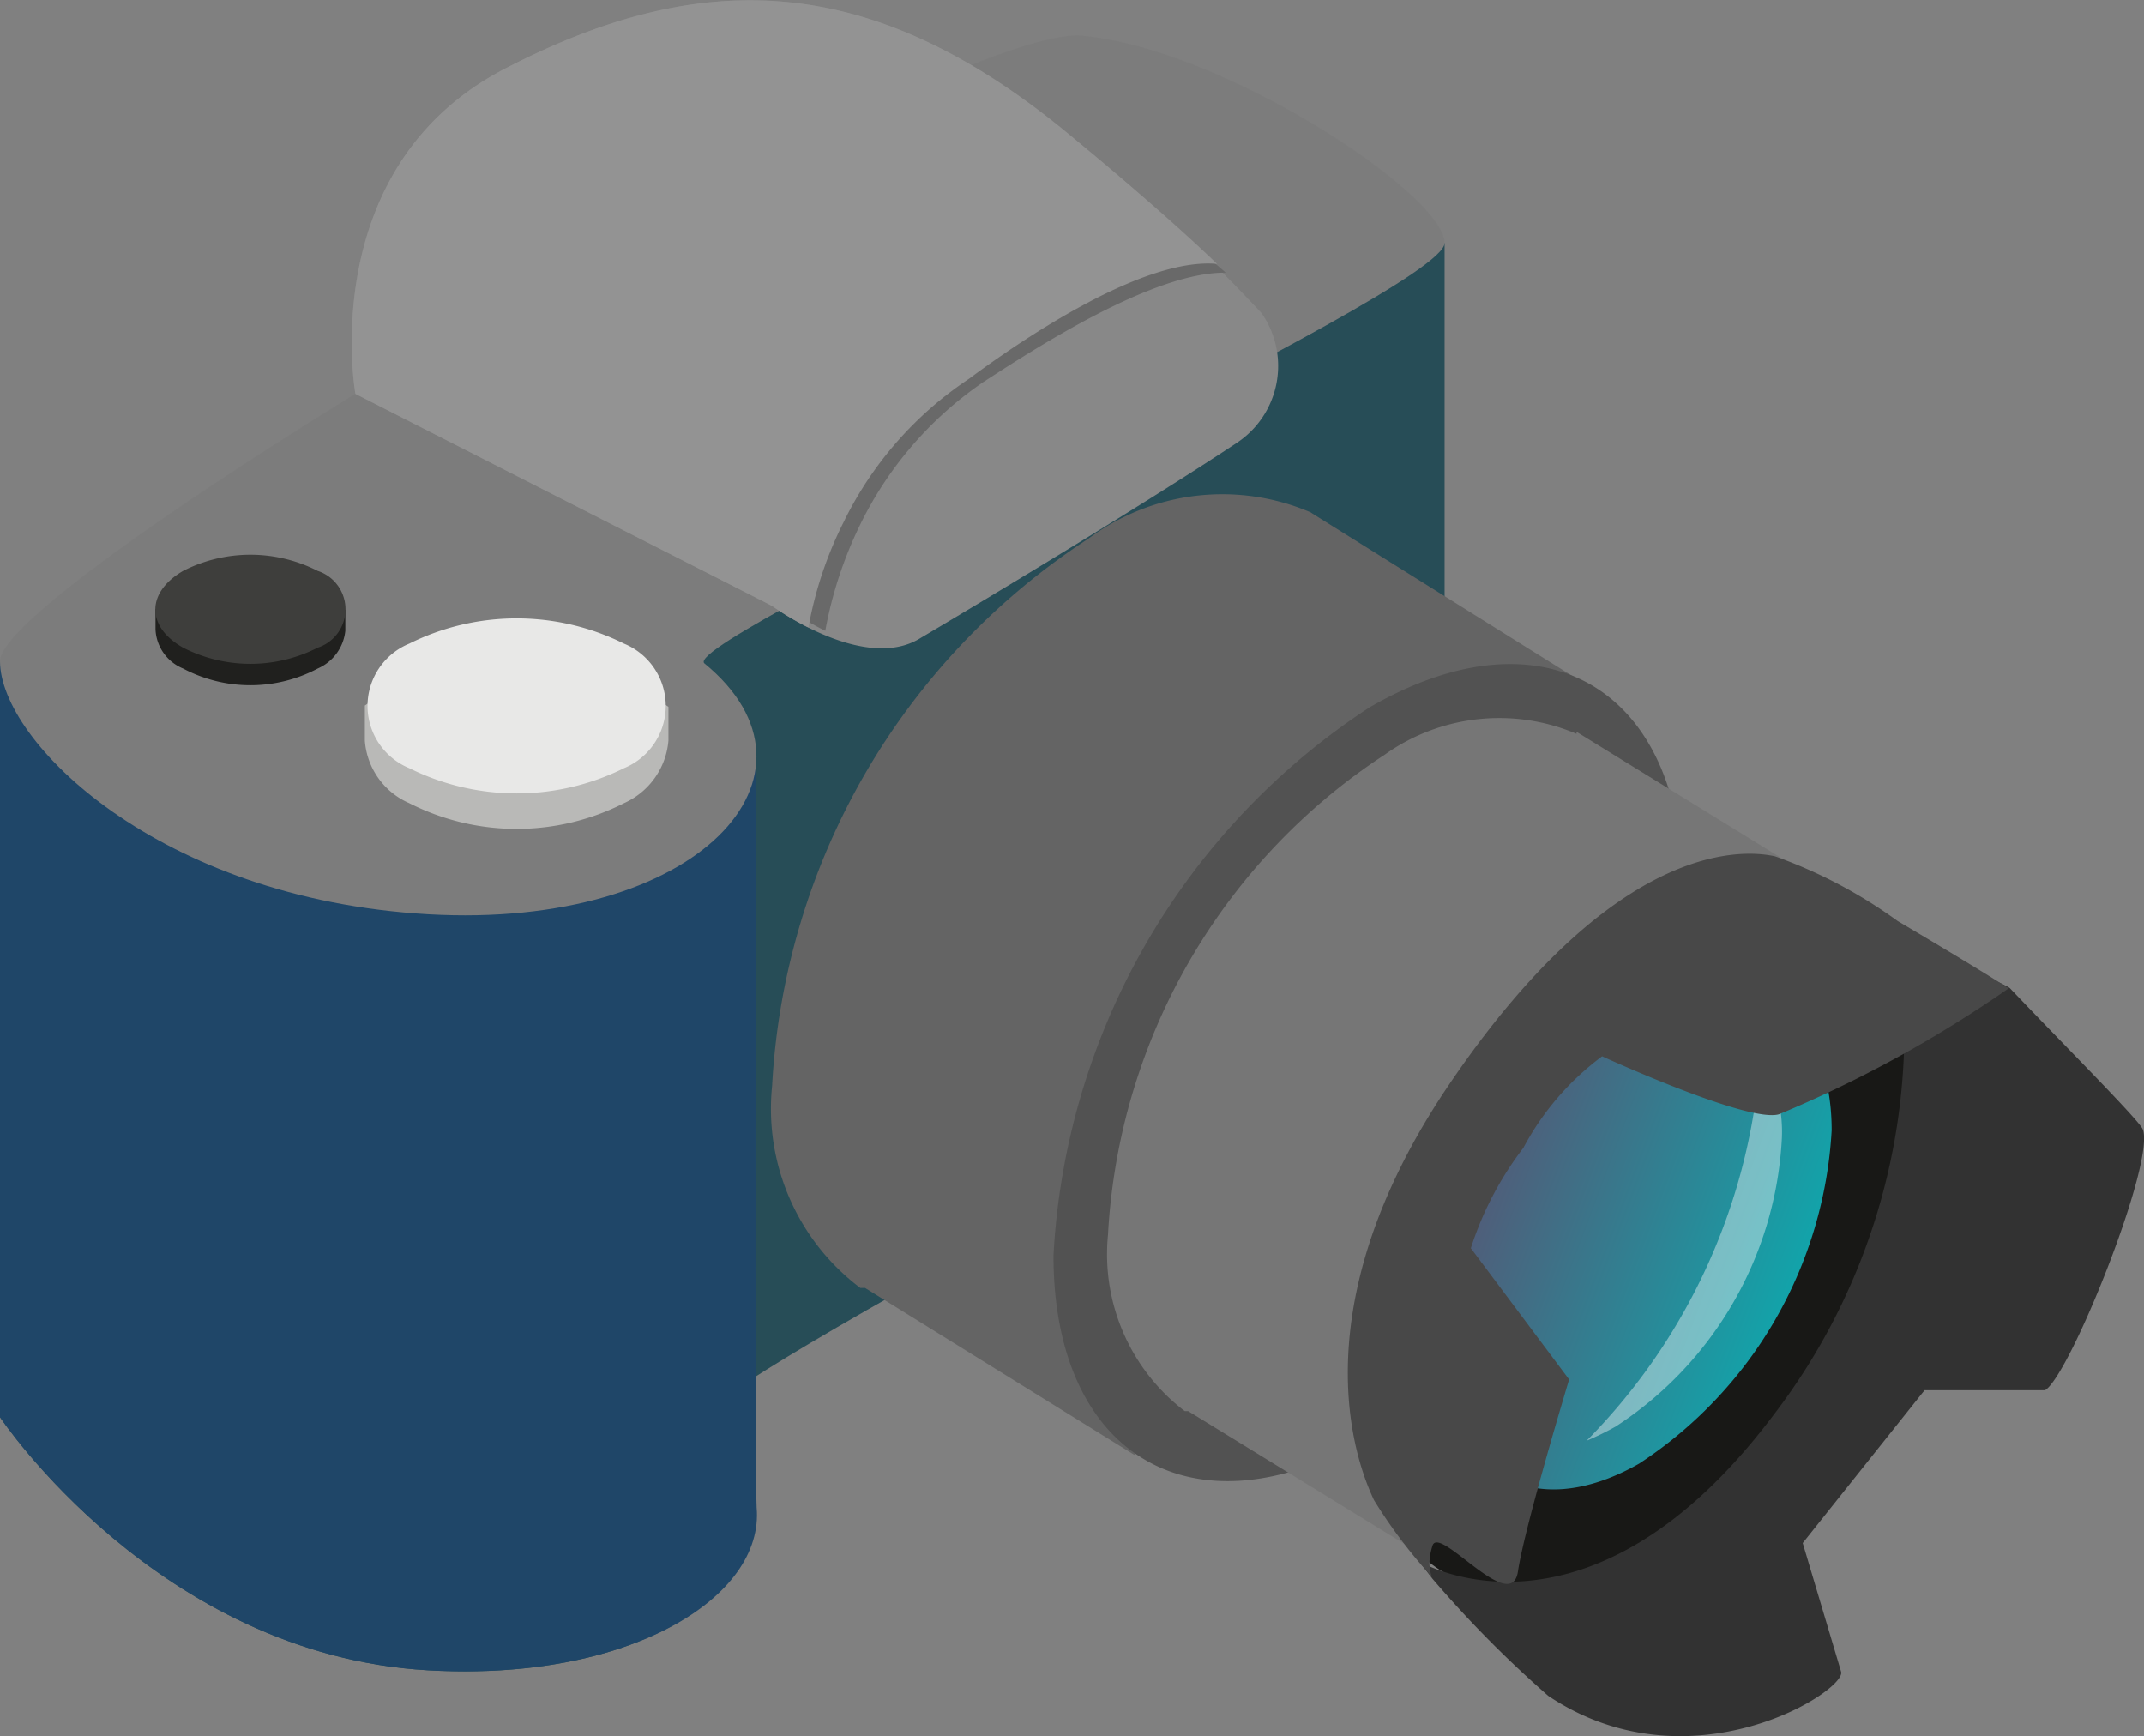
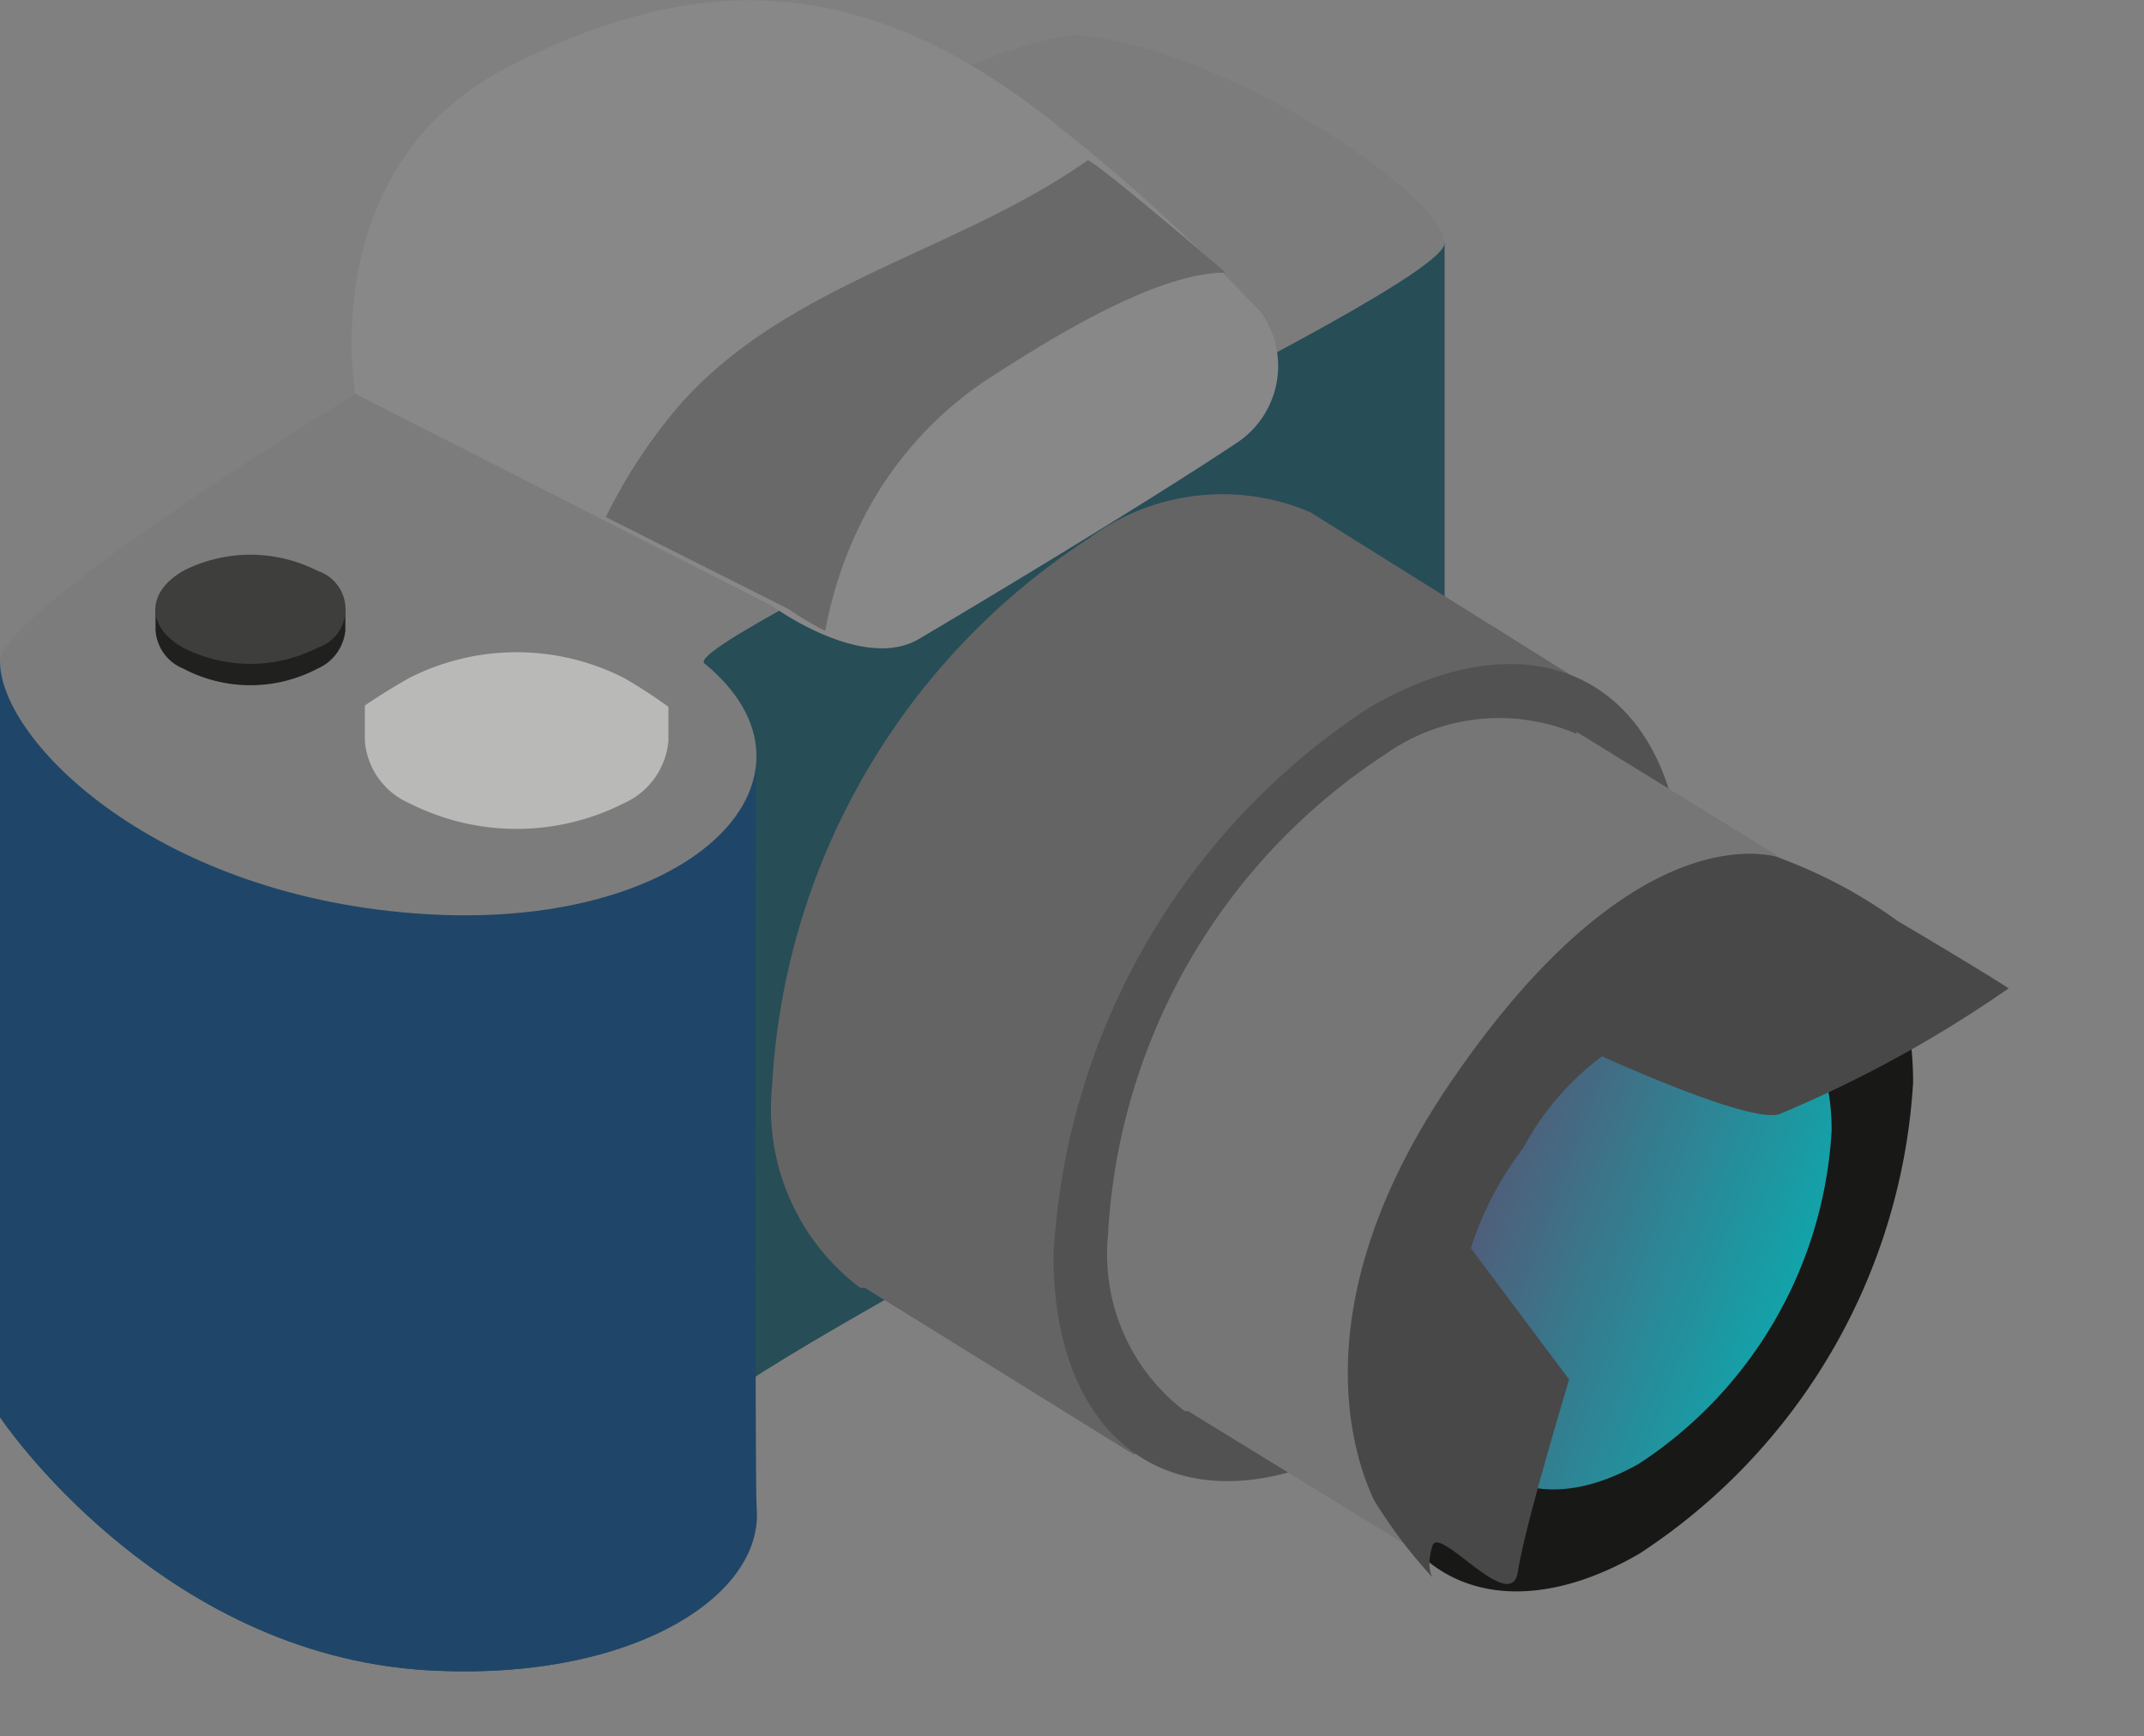
<svg xmlns="http://www.w3.org/2000/svg" viewBox="0 0 31.85 25.79">
  <rect x="0" y="0" width="31.85" height="25.79" fill="#808080" stroke="none" />
  <defs>
    <style>.cls-1{fill:#274d57;}.cls-2{fill:#646464;}.cls-3{fill:#525252;}.cls-4{fill:#1f4668;}.cls-5{fill:#767676;}.cls-6{fill:url(#linear-gradient);}.cls-7{fill:#181816;}.cls-8{fill:#fff;opacity:0.4;}.cls-9{fill:#323232;}.cls-10{fill:#484848;}.cls-11{fill:#7c7c7c;}.cls-12{fill:#888;}.cls-13{fill:#696969;}.cls-14{fill:#939393;}.cls-15{fill:#b9b9b7;}.cls-16{fill:#e8e8e7;}.cls-17{fill:#20201e;}.cls-18{fill:#3e3e3c;}</style>
    <linearGradient id="linear-gradient" x1="16.77" y1="15.39" x2="33.27" y2="21.58" gradientUnits="userSpaceOnUse">
      <stop offset="0.33" stop-color="#4f5e7a" />
      <stop offset="0.68" stop-color="#00b8b8" />
    </linearGradient>
  </defs>
  <title>2Ресурс 8</title>
  <g id="Слой_2" data-name="Слой 2">
    <g id="Слой_2-2" data-name="Слой 2">
      <path class="cls-1" d="M0,21.05s2.35,3.53,6.36,3.76,6.12-2.08,4.1-3.73c-.32-.38,11-6.24,11-6.24V3.61L0,9.82Z" />
      <path class="cls-2" d="M19.47,7.61l0,0h0A3.33,3.33,0,0,0,16.17,8a10.36,10.36,0,0,0-4.7,8.13,3.33,3.33,0,0,0,1.31,3h0l0,0,.07,0,4,2.48,6.89-11.33L19.5,7.63Z" />
      <path class="cls-3" d="M20.34,10.51a10.39,10.39,0,0,0-4.69,8.14c0,3,2.1,4.21,4.69,2.7A10.34,10.34,0,0,0,25,13.22C25,10.23,22.94,9,20.34,10.51Z" />
      <path class="cls-4" d="M11.23,11.41,0,9.82V21.05s2.35,3.53,6.36,3.76c3,.17,5-1.09,4.88-2.42C11.21,22,11.23,11.41,11.23,11.41Z" />
      <path class="cls-5" d="M23.42,10.9l0,0h0a2.93,2.93,0,0,0-2.85.31,9.11,9.11,0,0,0-4.11,7.13,2.93,2.93,0,0,0,1.14,2.62h0s0,0,.05,0l3.55,2.18,6-9.94-3.78-2.33Z" />
      <path class="cls-6" d="M24.55,13.92a8.4,8.4,0,0,0-3.8,6.59c0,2.42,1.7,3.41,3.8,2.19a8.4,8.4,0,0,0,3.8-6.59C28.35,13.69,26.65,12.71,24.55,13.92Z" />
      <path class="cls-7" d="M24.35,13.74a9,9,0,0,0-4.07,7c0,2.59,1.82,3.64,4.07,2.34a9,9,0,0,0,4.07-7C28.42,13.49,26.6,12.44,24.35,13.74Zm0,8c-1.58.9-2.86.16-2.86-1.65a6.32,6.32,0,0,1,2.86-4.95c1.57-.91,2.86-.17,2.86,1.65A6.34,6.34,0,0,1,24.35,21.74Z" />
-       <path class="cls-8" d="M23.57,21.4a4.25,4.25,0,0,0,.43-.21,5.44,5.44,0,0,0,2.47-4.28,2.1,2.1,0,0,0-.32-1.22A9,9,0,0,1,23.57,21.4Z" />
-       <path class="cls-9" d="M29.86,14.68c-.05-.06-1.59-.71-1.59-.71s0,.29,0,.69A9.42,9.42,0,0,1,26.36,21c-2.77,3.7-5.28,2.19-5.28,2.19l.2.26A16.85,16.85,0,0,0,23,25.19c2.11,1.41,4.44-.08,4.35-.36l-.57-1.91,1.81-2.27,1.79,0c.37-.22,1.65-3.41,1.45-3.88C31.75,16.61,30.61,15.47,29.86,14.68Z" />
      <path class="cls-3" d="M21.28,23.43h0Z" />
      <path class="cls-10" d="M26.37,12.72c-.58-.13-2.45-.13-4.83,3.37s-1.29,5.84-1.13,6.19a7.47,7.47,0,0,0,.87,1.15s-.1-.15,0-.47,1.17,1.05,1.27.38.76-2.85.76-2.85l-1.46-1.95a4.92,4.92,0,0,1,.78-1.49,4.08,4.08,0,0,1,1.17-1.36s2.18,1,2.63.86a18.27,18.27,0,0,0,3.41-1.87s-.38-.25-1.65-1A7.22,7.22,0,0,0,26.37,12.72Z" />
      <path class="cls-11" d="M16.07.53C14,.35,0,8.63,0,9.82s2.35,3.53,6.36,3.76,6.12-2.08,4.1-3.73c-.32-.38,11-5.52,11-6.24S18.18.72,16.07.53Z" />
      <path class="cls-12" d="M15.79,1.93C12.91-.42,10.42-.48,7.54,1S5.28,5.85,5.28,5.85L11.47,9s1.36,1,2.2.48c.61-.36,3.24-1.93,4.7-2.9a1.37,1.37,0,0,0,.37-1.93A26.77,26.77,0,0,0,15.79,1.93Z" />
      <path class="cls-13" d="M10.11,6A7.87,7.87,0,0,0,9,7.68l2.72,1.37a4.22,4.22,0,0,0,.54.32,6.06,6.06,0,0,1,.51-1.56A5.47,5.47,0,0,1,14.6,5.68c.83-.54,2.54-1.64,3.61-1.63,0,0-1.85-1.59-2.05-1.67C14.23,3.74,11.71,4.2,10.11,6Z" />
-       <path class="cls-14" d="M7.54,1C4.67,2.45,5.28,5.85,5.28,5.85L11.47,9a4.22,4.22,0,0,0,.54.32,5.73,5.73,0,0,1,.52-1.56,5.39,5.39,0,0,1,1.86-2.13C15.24,5,17,3.82,18.08,3.92c-.56-.54-1.31-1.19-2.29-2C12.91-.42,10.42-.48,7.54,1Z" />
      <path class="cls-15" d="M9.27,10.07a3.52,3.52,0,0,0-3.19,0c-.39.22-.66.41-.66.41V11a1.1,1.1,0,0,0,.66.93,3.52,3.52,0,0,0,3.19,0A1.12,1.12,0,0,0,9.93,11V10.5A7.25,7.25,0,0,0,9.27,10.07Z" />
-       <path class="cls-16" d="M9.27,9.56a3.58,3.58,0,0,0-3.19,0,1,1,0,0,0,0,1.85,3.58,3.58,0,0,0,3.19,0A1,1,0,0,0,9.27,9.56Z" />
      <path class="cls-17" d="M4.72,8.8a2.14,2.14,0,0,0-2,0,4.51,4.51,0,0,0-.41.25v.3a.66.66,0,0,0,.41.58,2.14,2.14,0,0,0,2,0,.69.69,0,0,0,.41-.56s0-.31,0-.31A3.71,3.71,0,0,0,4.72,8.8Z" />
      <path class="cls-18" d="M4.72,8.48a2.2,2.2,0,0,0-2,0c-.55.32-.55.83,0,1.14a2.2,2.2,0,0,0,2,0A.6.6,0,0,0,4.72,8.48Z" />
    </g>
  </g>
</svg>